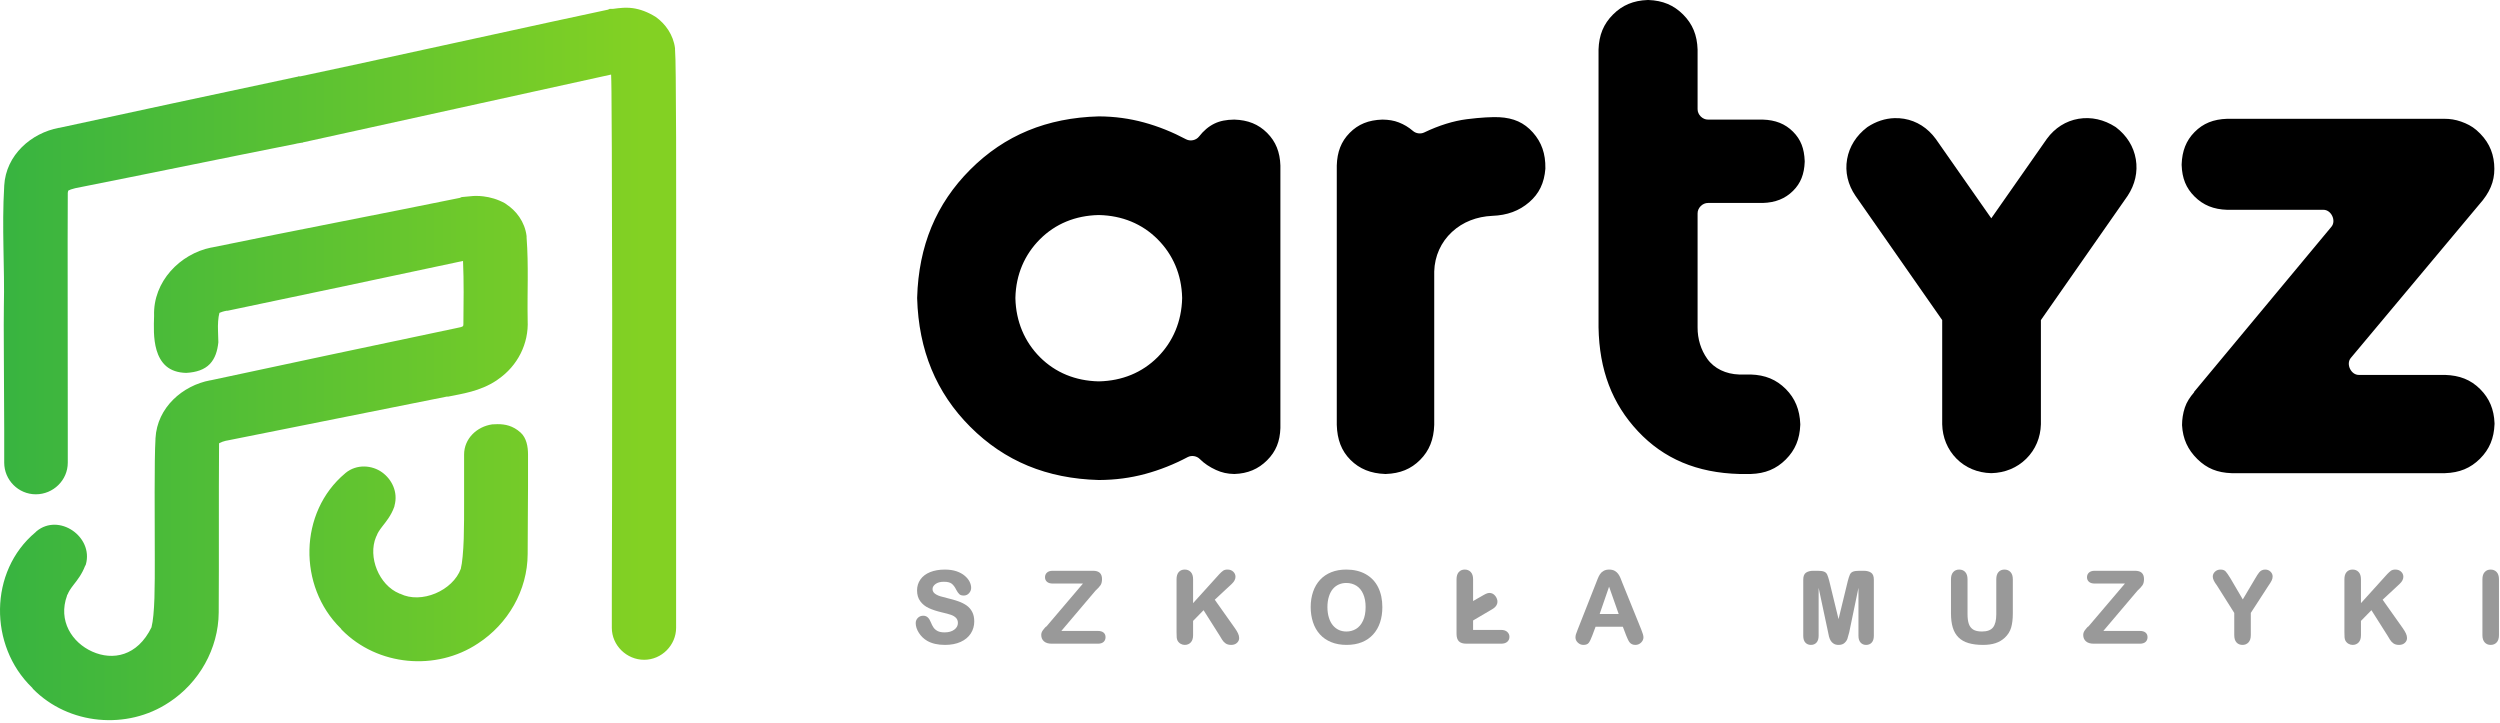
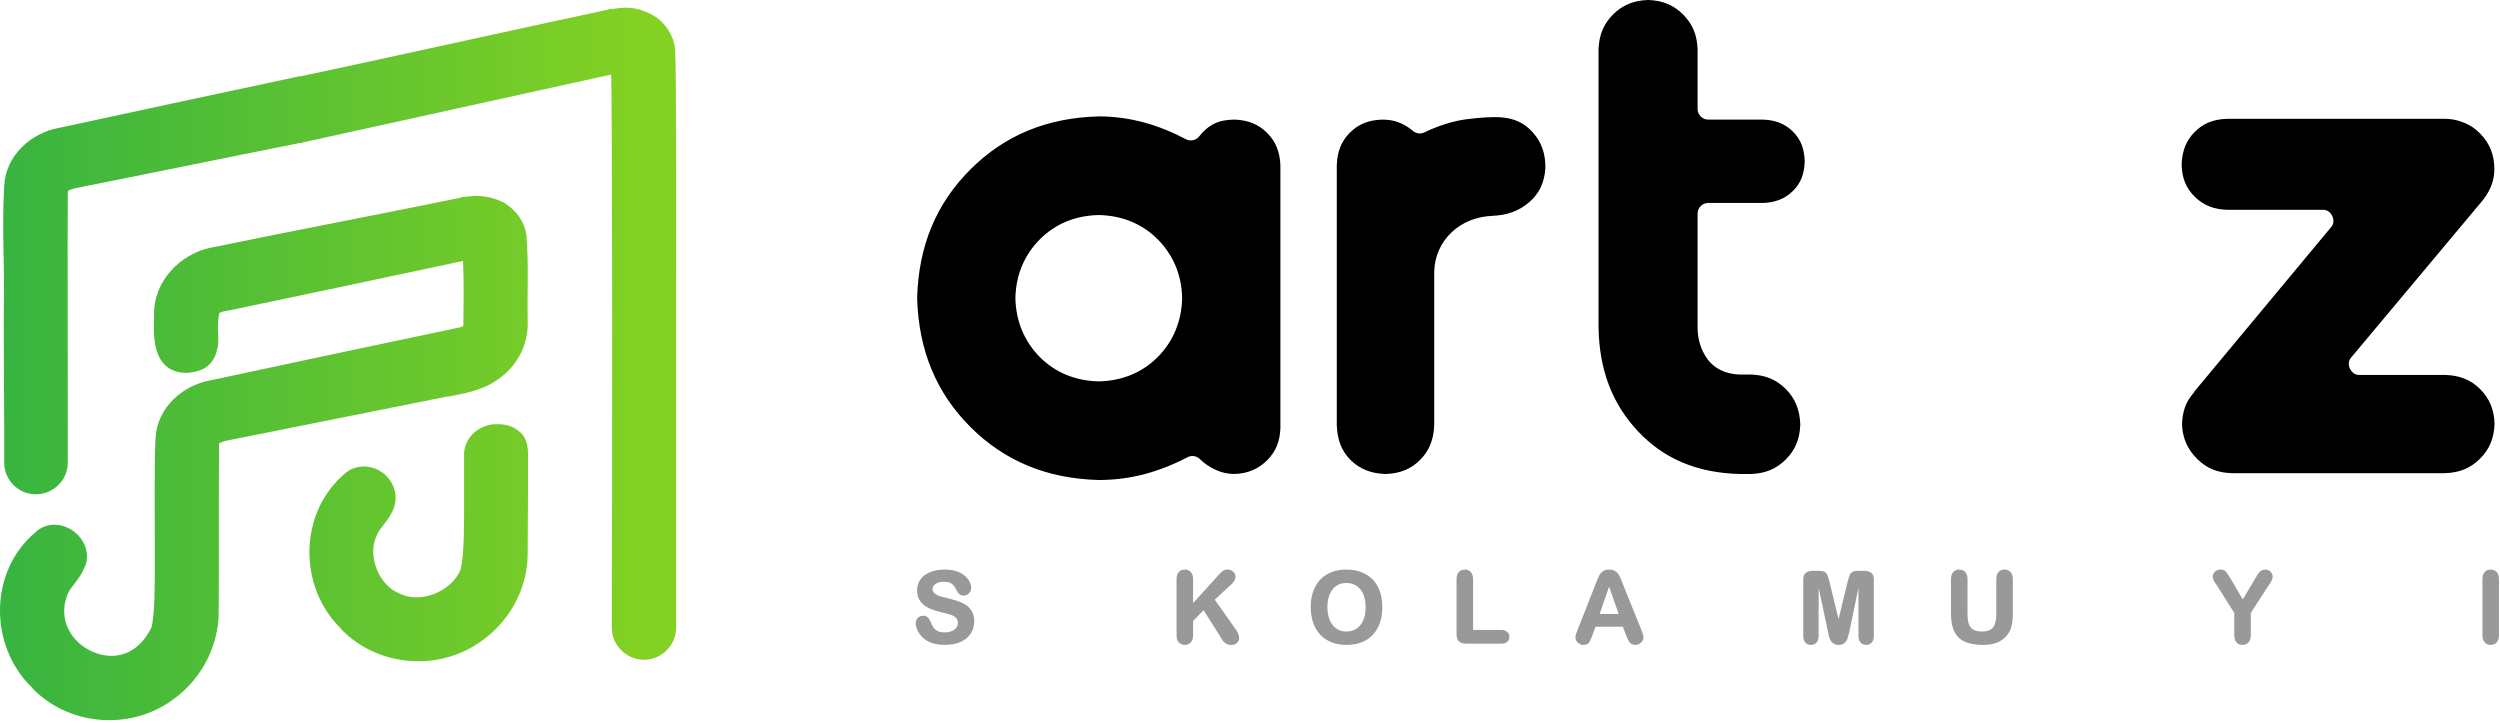
<svg xmlns="http://www.w3.org/2000/svg" width="100%" height="100%" viewBox="0 0 719 208" version="1.1" xml:space="preserve" style="fill-rule:evenodd;clip-rule:evenodd;stroke-linejoin:round;stroke-miterlimit:2;">
  <g id="svg4296">
    <path d="M280.196,178.719c-0,1.284 -0.335,2.44 -1,3.475c-0.669,1.031 -1.638,1.837 -2.91,2.415c-1.272,0.575 -2.772,0.866 -4.503,0.866c-2.078,-0 -3.794,-0.394 -5.144,-1.178c-0.978,-0.575 -1.768,-1.341 -2.375,-2.294c-0.603,-0.953 -0.906,-1.891 -0.906,-2.809c0,-0.572 0.203,-1.066 0.609,-1.485c0.407,-0.415 0.922,-0.625 1.554,-0.625c0.521,0 0.956,0.163 1.303,0.482c0.35,0.321 0.637,0.775 0.862,1.359c0.256,0.634 0.525,1.156 0.806,1.566c0.282,0.406 0.672,0.737 1.169,0.996c0.5,0.257 1.169,0.385 2.01,0.385c1.15,-0 2.075,-0.26 2.775,-0.781c0.696,-0.519 1.046,-1.163 1.046,-1.925c0,-0.607 -0.184,-1.097 -0.553,-1.475c-0.368,-0.375 -0.865,-0.672 -1.484,-0.882c-0.622,-0.212 -1.475,-0.44 -2.566,-0.69c-1.49,-0.35 -2.75,-0.763 -3.772,-1.238c-1.021,-0.475 -1.837,-1.131 -2.45,-1.969c-0.615,-0.837 -0.921,-1.878 -0.921,-3.112c-0,-1.178 0.325,-2.228 0.968,-3.147c0.647,-0.919 1.575,-1.622 2.785,-2.112c1.209,-0.488 2.622,-0.732 4.228,-0.732c1.284,0 2.403,0.163 3.356,0.485c0.953,0.325 1.747,0.759 2.381,1.3c0.635,0.54 1.1,1.112 1.397,1.715c0.297,0.6 0.444,1.191 0.444,1.766c-0,0.556 -0.2,1.062 -0.603,1.519c-0.403,0.456 -0.916,0.684 -1.531,0.684c-0.569,0 -0.994,-0.137 -1.282,-0.412c-0.284,-0.275 -0.575,-0.685 -0.865,-1.229c-0.366,-0.762 -0.788,-1.34 -1.263,-1.734c-0.475,-0.394 -1.244,-0.591 -2.312,-0.591c-0.991,0 -1.782,0.21 -2.369,0.632c-0.588,0.422 -0.881,0.912 -0.881,1.478c-0,0.353 0.097,0.656 0.287,0.912c0.194,0.257 0.469,0.482 0.828,0.678c0.357,0.197 0.728,0.354 1.11,0.469c0.381,0.113 1.059,0.294 2.037,0.541c1.106,0.259 2.135,0.553 3.088,0.887c0.956,0.332 1.772,0.741 2.456,1.222c0.681,0.485 1.219,1.103 1.606,1.86c0.391,0.753 0.585,1.662 0.585,2.728Z" style="fill:#999;fill-rule:nonzero;" />
-     <path d="M300.976,180.15l10.482,-12.322l-8.694,-0c-0.716,-0 -1.266,-0.166 -1.647,-0.497c-0.381,-0.331 -0.572,-0.769 -0.572,-1.306c0,-0.553 0.191,-1.003 0.569,-1.347c0.381,-0.347 0.931,-0.522 1.65,-0.522l11.606,-0c1.713,-0 2.569,0.794 2.569,2.384c-0,0.722 -0.134,1.291 -0.397,1.713c-0.266,0.422 -0.762,0.969 -1.497,1.644l-9.797,11.559l10.488,-0c0.719,-0 1.269,0.159 1.65,0.475c0.378,0.319 0.569,0.756 0.569,1.312c-0,0.569 -0.188,1.029 -0.563,1.369c-0.378,0.344 -0.928,0.516 -1.656,0.516l-13.25,-0c-0.988,-0 -1.738,-0.231 -2.253,-0.688c-0.516,-0.459 -0.772,-1.065 -0.772,-1.825c-0,-0.262 0.04,-0.503 0.125,-0.725c0.084,-0.222 0.194,-0.425 0.331,-0.609c0.134,-0.188 0.316,-0.413 0.544,-0.684c0.225,-0.269 0.397,-0.419 0.515,-0.447Z" style="fill:#999;fill-rule:nonzero;" />
    <path d="M343.133,166.597l0,6.869l7.572,-8.372c0.4,-0.418 0.753,-0.737 1.063,-0.956c0.306,-0.219 0.725,-0.331 1.256,-0.331c0.678,-0 1.234,0.203 1.659,0.609c0.428,0.406 0.641,0.897 0.641,1.472c-0,0.678 -0.344,1.347 -1.028,2.003l-4.928,4.591l5.731,8.094c0.416,0.584 0.734,1.109 0.953,1.575c0.219,0.462 0.331,0.915 0.331,1.356c0,0.531 -0.209,0.99 -0.628,1.381c-0.419,0.391 -0.975,0.588 -1.675,0.588c-0.644,-0 -1.172,-0.141 -1.581,-0.419c-0.409,-0.278 -0.75,-0.641 -1.022,-1.091c-0.275,-0.45 -0.506,-0.834 -0.697,-1.15l-4.634,-7.322l-3.013,3.075l0,4.103c0,0.922 -0.225,1.619 -0.672,2.091c-0.446,0.475 -1.021,0.713 -1.728,0.713c-0.415,-0 -0.809,-0.107 -1.184,-0.322c-0.372,-0.213 -0.669,-0.516 -0.888,-0.91c-0.131,-0.262 -0.212,-0.575 -0.243,-0.937c-0.028,-0.363 -0.044,-0.875 -0.044,-1.541l-0,-15.169c-0,-0.903 0.209,-1.593 0.631,-2.071c0.419,-0.479 0.994,-0.719 1.728,-0.719c0.713,-0 1.291,0.24 1.735,0.715c0.443,0.475 0.665,1.166 0.665,2.075Z" style="fill:#999;fill-rule:nonzero;" />
    <path d="M392.75,174.585c0,-1.453 -0.231,-2.706 -0.697,-3.759c-0.462,-1.053 -1.115,-1.844 -1.959,-2.372c-0.847,-0.528 -1.813,-0.794 -2.906,-0.794c-0.775,0 -1.494,0.147 -2.153,0.438c-0.66,0.294 -1.225,0.719 -1.7,1.278c-0.479,0.559 -0.857,1.287 -1.141,2.184c-0.284,0.897 -0.428,1.907 -0.428,3.025c-0,1.135 0.144,2.157 0.428,3.066c0.284,0.909 0.678,1.656 1.181,2.241c0.503,0.581 1.078,1.015 1.725,1.303c0.644,0.284 1.36,0.428 2.144,0.428c1,-0 1.916,-0.25 2.747,-0.744c0.831,-0.497 1.5,-1.275 2.003,-2.337c0.503,-1.063 0.756,-2.382 0.756,-3.957Zm-5.562,-10.778c2.172,0 4.04,0.447 5.612,1.335c1.572,0.89 2.76,2.146 3.563,3.775c0.8,1.628 1.2,3.525 1.2,5.696c-0,1.6 -0.219,3.063 -0.657,4.388c-0.437,1.322 -1.1,2.475 -1.981,3.453c-0.884,0.978 -1.969,1.728 -3.25,2.244c-1.284,0.519 -2.75,0.775 -4.403,0.775c-1.647,-0 -3.122,-0.263 -4.422,-0.794c-1.3,-0.531 -2.387,-1.281 -3.259,-2.25c-0.875,-0.969 -1.531,-2.128 -1.975,-3.478c-0.441,-1.35 -0.663,-2.806 -0.663,-4.366c0,-1.597 0.232,-3.065 0.691,-4.403c0.459,-1.34 1.134,-2.484 2.016,-3.434c0.884,-0.953 1.962,-1.678 3.228,-2.185c1.268,-0.503 2.703,-0.756 4.3,-0.756" style="fill:#999;fill-rule:nonzero;" />
    <path d="M423.661,166.597l-0,14.566l8.065,0c0.753,0 1.338,0.191 1.756,0.572c0.419,0.381 0.632,0.856 0.632,1.425c-0,0.581 -0.21,1.056 -0.622,1.419c-0.413,0.365 -1.003,0.547 -1.766,0.547l-9.978,-0c-0.994,-0 -1.716,-0.229 -2.169,-0.685c-0.45,-0.456 -0.678,-1.169 -0.678,-2.131l0,-15.713c0,-0.9 0.216,-1.59 0.647,-2.071c0.431,-0.479 1.003,-0.719 1.713,-0.719c0.712,-0 1.29,0.24 1.734,0.715c0.444,0.475 0.666,1.166 0.666,2.075Z" style="fill:#999;fill-rule:nonzero;" />
    <path d="M460.061,176.584l5.472,0l-2.763,-7.853l-2.709,7.853Zm7.619,6.159l-0.947,-2.487l-7.85,-0l-0.907,2.434c-0.39,1.047 -0.737,1.772 -1.04,2.175c-0.306,0.407 -0.822,0.61 -1.544,0.61c-0.612,-0 -1.147,-0.219 -1.603,-0.653c-0.456,-0.435 -0.684,-0.935 -0.684,-1.497c-0,-0.313 0.046,-0.619 0.137,-0.916c0.094,-0.297 0.253,-0.725 0.478,-1.287l5.219,-13.247c0.15,-0.382 0.331,-0.844 0.541,-1.385c0.212,-0.54 0.443,-1 0.696,-1.378c0.257,-0.378 0.6,-0.69 1.035,-0.934c0.434,-0.247 0.962,-0.369 1.584,-0.369c0.631,0 1.163,0.122 1.594,0.366c0.431,0.247 0.778,0.556 1.034,0.928c0.257,0.375 0.46,0.74 0.61,1.103c0.147,0.359 0.343,0.856 0.581,1.484l5.391,13.316c0.434,1.041 0.65,1.806 0.65,2.291c-0,0.55 -0.225,1.05 -0.675,1.5c-0.454,0.453 -1.004,0.678 -1.654,0.678c-0.384,-0 -0.712,-0.069 -0.987,-0.207c-0.275,-0.137 -0.5,-0.318 -0.678,-0.543c-0.178,-0.225 -0.36,-0.55 -0.547,-0.972c-0.184,-0.422 -0.328,-0.76 -0.434,-1.01" style="fill:#999;fill-rule:nonzero;" />
    <path d="M525.684,181.489l-2.647,-12.437l0,13.8c0,0.846 -0.2,1.493 -0.603,1.943c-0.403,0.453 -0.941,0.678 -1.616,0.678c-0.656,0 -1.19,-0.221 -1.597,-0.665c-0.403,-0.441 -0.606,-1.094 -0.606,-1.956l0,-16.144c0,-0.988 0.266,-1.66 0.8,-2.016c0.535,-0.356 1.228,-0.537 2.085,-0.537l1.281,-0c0.809,-0 1.419,0.084 1.825,0.247c0.409,0.162 0.706,0.443 0.89,0.843c0.185,0.4 0.385,1.016 0.604,1.85l2.665,10.966l2.663,-10.966c0.218,-0.834 0.418,-1.45 0.603,-1.85c0.184,-0.4 0.481,-0.681 0.89,-0.843c0.407,-0.163 1.019,-0.247 1.829,-0.247l1.281,-0c0.853,-0 1.55,0.181 2.084,0.54c0.535,0.357 0.803,1.028 0.803,2.013l0,16.144c0,0.846 -0.203,1.493 -0.606,1.943c-0.403,0.453 -0.944,0.678 -1.628,0.678c-0.647,0 -1.172,-0.225 -1.581,-0.675c-0.407,-0.45 -0.61,-1.096 -0.61,-1.946l0,-13.8l-2.656,12.787c-0.209,0.825 -0.384,1.453 -0.531,1.884c-0.147,0.429 -0.428,0.829 -0.838,1.197c-0.409,0.369 -0.978,0.553 -1.703,0.553c-0.55,0 -1.015,-0.118 -1.397,-0.356c-0.381,-0.237 -0.672,-0.534 -0.875,-0.89c-0.203,-0.354 -0.359,-0.735 -0.468,-1.138c-0.11,-0.403 -0.222,-0.937 -0.341,-1.6Z" style="fill:#999;fill-rule:nonzero;" />
    <path d="M561.101,176.408l0,-9.812c0,-0.9 0.216,-1.591 0.647,-2.069c0.431,-0.478 1,-0.719 1.713,-0.719c0.734,0 1.318,0.241 1.75,0.722c0.434,0.478 0.65,1.169 0.65,2.066l-0,10.034c-0,1.122 0.118,2.044 0.359,2.76c0.237,0.718 0.653,1.272 1.244,1.656c0.593,0.384 1.443,0.575 2.55,0.575c1.506,-0 2.568,-0.397 3.187,-1.191c0.619,-0.793 0.928,-2.031 0.928,-3.715l0,-10.119c0,-0.909 0.213,-1.603 0.638,-2.075c0.428,-0.475 1,-0.713 1.719,-0.713c0.712,0 1.29,0.238 1.734,0.713c0.444,0.475 0.666,1.169 0.666,2.075l-0,9.812c-0,1.616 -0.16,2.979 -0.482,4.082c-0.322,1.106 -0.937,2.084 -1.847,2.934c-0.768,0.709 -1.665,1.228 -2.687,1.559c-1.022,0.329 -2.209,0.491 -3.563,0.491c-1.609,0 -3,-0.175 -4.171,-0.525c-1.172,-0.35 -2.132,-0.897 -2.882,-1.641c-0.747,-0.746 -1.293,-1.687 -1.637,-2.828c-0.344,-1.137 -0.516,-2.497 -0.516,-4.072" style="fill:#999;fill-rule:nonzero;" />
-     <path d="M600.651,180.15l10.482,-12.322l-8.694,-0c-0.716,-0 -1.266,-0.166 -1.647,-0.497c-0.381,-0.331 -0.572,-0.769 -0.572,-1.306c0,-0.553 0.191,-1.003 0.569,-1.347c0.381,-0.347 0.931,-0.522 1.65,-0.522l11.606,-0c1.713,-0 2.569,0.794 2.569,2.384c-0,0.722 -0.134,1.291 -0.397,1.713c-0.266,0.422 -0.762,0.969 -1.497,1.644l-9.797,11.559l10.488,-0c0.719,-0 1.269,0.159 1.65,0.475c0.378,0.319 0.569,0.756 0.569,1.312c-0,0.569 -0.188,1.029 -0.563,1.369c-0.378,0.344 -0.928,0.516 -1.656,0.516l-13.25,-0c-0.988,-0 -1.738,-0.231 -2.253,-0.688c-0.516,-0.459 -0.772,-1.065 -0.772,-1.825c-0,-0.262 0.04,-0.503 0.125,-0.725c0.084,-0.222 0.194,-0.425 0.331,-0.609c0.134,-0.188 0.316,-0.413 0.541,-0.684c0.228,-0.269 0.4,-0.419 0.518,-0.447Z" style="fill:#999;fill-rule:nonzero;" />
    <path d="M642.573,182.672l0,-6.391l-4.981,-7.9c-0.416,-0.54 -0.719,-1.019 -0.909,-1.431c-0.194,-0.413 -0.288,-0.784 -0.288,-1.119c0,-0.547 0.213,-1.022 0.641,-1.422c0.428,-0.4 0.953,-0.6 1.578,-0.6c0.662,0 1.156,0.178 1.484,0.538c0.325,0.356 0.788,1.022 1.382,1.994l3.546,6.053l3.591,-6.053c0.231,-0.382 0.428,-0.707 0.591,-0.975c0.162,-0.266 0.343,-0.522 0.547,-0.76c0.2,-0.24 0.44,-0.434 0.718,-0.581c0.282,-0.144 0.613,-0.216 1,-0.216c0.603,0 1.113,0.197 1.522,0.597c0.41,0.397 0.613,0.856 0.613,1.369c-0,0.403 -0.094,0.797 -0.282,1.184c-0.19,0.388 -0.54,0.95 -1.053,1.691l-4.943,7.625l-0,6.397c-0,0.912 -0.222,1.606 -0.669,2.084c-0.447,0.478 -1.019,0.719 -1.716,0.719c-0.715,-0 -1.287,-0.234 -1.722,-0.706c-0.434,-0.472 -0.65,-1.169 -0.65,-2.097Z" style="fill:#999;fill-rule:nonzero;" />
-     <path d="M679.011,166.597l0,6.869l7.572,-8.372c0.4,-0.418 0.753,-0.737 1.063,-0.956c0.306,-0.219 0.725,-0.331 1.256,-0.331c0.678,-0 1.234,0.203 1.659,0.609c0.429,0.406 0.641,0.897 0.641,1.472c0,0.678 -0.344,1.347 -1.028,2.003l-4.928,4.591l5.731,8.094c0.416,0.584 0.734,1.109 0.953,1.575c0.222,0.462 0.331,0.915 0.331,1.356c0,0.531 -0.209,0.99 -0.628,1.381c-0.418,0.391 -0.975,0.588 -1.675,0.588c-0.643,-0 -1.172,-0.141 -1.581,-0.419c-0.409,-0.278 -0.75,-0.641 -1.022,-1.091c-0.272,-0.45 -0.506,-0.834 -0.697,-1.15l-4.634,-7.322l-3.013,3.075l0,4.103c0,0.922 -0.221,1.619 -0.668,2.091c-0.447,0.475 -1.025,0.713 -1.732,0.713c-0.415,-0 -0.809,-0.107 -1.184,-0.322c-0.372,-0.213 -0.669,-0.516 -0.887,-0.91c-0.132,-0.262 -0.213,-0.575 -0.244,-0.937c-0.028,-0.363 -0.044,-0.875 -0.044,-1.541l0,-15.169c0,-0.903 0.209,-1.593 0.631,-2.071c0.419,-0.479 0.994,-0.719 1.728,-0.719c0.713,-0 1.291,0.24 1.735,0.715c0.444,0.475 0.665,1.166 0.665,2.075Z" style="fill:#999;fill-rule:nonzero;" />
    <path d="M713.945,182.672l0,-16.075c0,-0.903 0.219,-1.594 0.653,-2.072c0.435,-0.478 1.003,-0.716 1.707,-0.716c0.712,0 1.29,0.238 1.734,0.713c0.444,0.475 0.666,1.165 0.666,2.075l-0,16.075c-0,0.915 -0.222,1.609 -0.663,2.087c-0.437,0.475 -1.019,0.716 -1.737,0.716c-0.697,-0 -1.266,-0.241 -1.704,-0.722c-0.437,-0.478 -0.656,-1.172 -0.656,-2.081" style="fill:#999;fill-rule:nonzero;" />
-     <path d="M544.891,33.972c-2.712,0.078 -5.362,0.946 -7.769,2.537c-0.043,0.028 -0.084,0.056 -0.125,0.088c-3.096,2.343 -5.128,5.518 -5.771,9.175c-0.65,3.675 0.221,7.353 2.418,10.562c0.007,0.006 0.01,0.016 0.016,0.022l24.916,35.697l-0,29.965c0.093,3.8 1.506,7.247 4.103,9.879c2.612,2.643 6.09,4.078 9.953,4.181l0.128,-0c3.866,-0.103 7.356,-1.531 10.006,-4.166c2.647,-2.625 4.097,-6.081 4.197,-9.89l0,-29.969l24.916,-35.697c0.012,-0.019 0.025,-0.038 0.037,-0.053c2.119,-3.21 2.96,-6.856 2.347,-10.51c-0.612,-3.662 -2.628,-6.846 -5.716,-9.193c-0.053,-0.038 -0.103,-0.072 -0.156,-0.107c-3.272,-2.106 -6.94,-2.946 -10.597,-2.334c-3.665,0.616 -6.831,2.647 -9.103,5.753c-0.012,0.016 -0.022,0.031 -0.031,0.044l-15.966,22.825l-15.962,-22.825c-0.01,-0.016 -0.022,-0.028 -0.035,-0.044c-2.275,-3.103 -5.428,-5.137 -9.081,-5.753c-0.909,-0.153 -1.822,-0.212 -2.725,-0.187" style="fill-rule:nonzero;" />
    <path d="M315.891,61.848c0.078,-0.003 0.153,-0.003 0.231,-0c6.581,0.159 12.341,2.497 16.794,6.95c4.431,4.431 6.906,10.175 7.065,16.794c0.004,0.075 0.004,0.153 0,0.231c-0.159,6.615 -2.612,12.456 -7.065,16.909c-4.453,4.45 -10.213,6.791 -16.794,6.947c-0.078,0.003 -0.153,0.003 -0.231,0c-6.581,-0.156 -12.341,-2.497 -16.794,-6.947c-4.45,-4.453 -6.906,-10.294 -7.066,-16.909c-0.003,-0.078 -0.003,-0.156 0,-0.231c0.16,-6.619 2.635,-12.363 7.066,-16.794c4.453,-4.453 10.213,-6.791 16.794,-6.95m324.637,-27.681c-3.953,0.128 -6.906,1.312 -9.381,3.821c-2.441,2.475 -3.569,5.454 -3.706,9.266c-0,0.044 -0.003,0.075 -0,0.116c-0.003,0.04 -0,0.075 -0,0.115c0.134,3.791 1.253,6.6 3.706,9.035c2.494,2.478 5.459,3.703 9.381,3.822l27.678,-0c2.254,-0.032 3.76,3.134 2.319,4.865l-39.494,47.485l0,0.115c-1.193,1.406 -2.125,2.785 -2.665,4.4c-0.569,1.703 -0.8,3.416 -0.81,4.981l0,0.116c0.222,3.916 1.638,7.003 4.4,9.728c2.744,2.703 5.772,3.916 9.844,4.053c0.044,0.003 0.075,0 0.116,0l61.269,0c4.159,-0.131 7.343,-1.437 10.075,-4.168c2.706,-2.707 4.015,-5.863 4.168,-9.96c0,-0.044 0.003,-0.075 0,-0.115c0.003,-0.044 0,-0.075 0,-0.116c-0.153,-3.988 -1.475,-7.169 -4.168,-9.847c-2.713,-2.691 -5.875,-3.916 -10.075,-4.053l-24.785,-0c-2.253,0.031 -3.759,-3.134 -2.319,-4.863l37.991,-45.403c2.634,-3.356 3.569,-6.593 3.241,-10.422c-0.322,-3.796 -1.916,-6.968 -5.094,-9.728c-1.309,-1.125 -2.772,-1.856 -4.403,-2.434c-1.625,-0.572 -3.169,-0.813 -4.863,-0.809l-62.425,-0Zm-209.4,-0.463c-1.972,-0.075 -5.134,0.053 -9.265,0.578c-3.85,0.491 -7.972,1.763 -12.275,3.822c-1.047,0.497 -2.378,0.306 -3.244,-0.462c-1.275,-1.097 -2.547,-1.841 -4.053,-2.432c-1.4,-0.55 -2.931,-0.79 -4.635,-0.812l-0.115,-0c-3.95,0.128 -6.903,1.312 -9.381,3.822c-2.466,2.5 -3.591,5.509 -3.704,9.381l0,74.587c0.122,4.213 1.329,7.466 3.938,10.075c2.606,2.61 5.853,3.907 9.959,4.054c0.082,0.003 0.147,-0 0.232,-0c4.1,-0.147 7.212,-1.419 9.843,-4.054c2.635,-2.634 3.928,-5.906 4.053,-10.075c0.004,-0.04 0,-0.075 0,-0.115l0,-44.01c0.122,-4.406 1.932,-8.415 5.097,-11.35c3.147,-2.918 7.163,-4.425 11.582,-4.634c4.303,-0.162 7.734,-1.412 10.656,-3.937c2.831,-2.45 4.309,-5.507 4.631,-9.613c0.003,-0.044 0,-0.075 0,-0.116c0.069,-4.19 -1.078,-7.481 -3.587,-10.309c-2.519,-2.834 -5.519,-4.184 -9.732,-4.4Zm-115.122,-0.231c-14.925,0.406 -27.068,5.412 -36.946,15.287c-9.847,9.85 -14.857,21.963 -15.288,36.832c0.003,0.037 0,0.075 0,0.115c0,0.038 0.003,0.075 0,0.116c0.431,14.869 5.447,27.103 15.288,36.944c9.878,9.875 22.021,14.881 36.946,15.287c0.041,0.003 0.075,0 0.116,0c4.666,-0.025 9.022,-0.609 13.203,-1.734c4.25,-1.147 8.372,-2.791 12.278,-4.866c1.119,-0.572 2.597,-0.325 3.472,0.578c1.244,1.25 2.841,2.31 4.635,3.128c1.712,0.782 3.293,1.119 5.212,1.16l0.116,-0c3.803,-0.128 6.84,-1.4 9.381,-3.941c2.537,-2.537 3.694,-5.419 3.822,-9.262l-0,-75.4c-0.003,-0.041 -0,-0.075 -0,-0.116c-0.128,-3.85 -1.31,-6.866 -3.822,-9.381c-2.516,-2.513 -5.531,-3.694 -9.381,-3.822c-0.041,-0 -0.075,0.003 -0.116,-0c-2.197,0.025 -4.059,0.369 -5.675,1.159c-1.678,0.822 -3.122,2.063 -4.403,3.706c-0.841,1.085 -2.488,1.444 -3.706,0.81c-3.928,-2.085 -7.963,-3.719 -12.16,-4.863c-4.137,-1.128 -8.403,-1.709 -12.856,-1.737l-0.116,-0Zm157.86,-33.472c-4.1,0.156 -7.256,1.466 -9.96,4.169c-2.734,2.734 -4.037,5.915 -4.168,10.078l-0,79.912c0.212,12.25 3.915,21.963 11.35,29.882c7.378,7.865 16.918,11.953 29.184,12.278c0.041,-0 0.075,-0.003 0.116,-0l3.128,-0c4.159,-0.135 7.344,-1.438 10.075,-4.172c2.706,-2.703 4.015,-5.86 4.169,-9.96c-0,-0.084 0.003,-0.15 -0,-0.231c-0.157,-4.106 -1.488,-7.397 -4.169,-10.075c-2.731,-2.734 -5.916,-4.037 -10.075,-4.172l-3.244,0c-0.037,0.003 -0.078,0.003 -0.116,0c-3.743,-0.122 -7.131,-1.672 -9.15,-4.515c-1.828,-2.578 -2.793,-5.7 -2.778,-9.035l0,-32.775c-0.028,-1.584 1.428,-3.037 3.01,-3.012l15.637,-0c0.041,-0 0.075,0.003 0.116,-0c3.612,-0.116 6.409,-1.219 8.684,-3.475c2.231,-2.21 3.228,-4.853 3.36,-8.338c-0.004,-0.087 0.003,-0.147 -0,-0.231c-0.132,-3.597 -1.116,-6.212 -3.36,-8.456c-2.269,-2.269 -5.065,-3.363 -8.684,-3.475l-15.753,-0c-1.582,0.028 -3.035,-1.428 -3.01,-3.01l0,-17.14c-0.134,-4.163 -1.437,-7.344 -4.172,-10.078c-2.703,-2.703 -5.859,-4.013 -9.959,-4.169c-0.081,-0.003 -0.147,0.003 -0.231,-0" style="fill-rule:nonzero;" />
-     <path d="M427.908,170.583c-0.353,0.078 -0.807,0.306 -1.2,0.534l-3.732,2.131l0,5.597l6.132,-3.6c0.787,-0.453 1.275,-0.975 1.465,-1.597c0.191,-0.621 0.091,-1.25 -0.265,-1.865c-0.353,-0.61 -0.838,-1.063 -1.469,-1.2c-0.313,-0.069 -0.578,-0.078 -0.931,-0Z" style="fill:#999;fill-rule:nonzero;" />
    <path d="M179.127,2.243l0,0.004c-0.946,0.05 -1.862,0.171 -2.859,0.306c-0.037,0.003 -0.069,-0 -0.1,-0c-0.112,0.019 -0.209,0.009 -0.309,0.003c-0.1,-0.013 -0.197,-0.019 -0.307,-0.003c-0.065,-0.003 -0.134,-0.003 -0.203,-0c-0.015,0.003 -0.1,0.075 -0.203,0.103l-0.103,-0c-0.037,0.037 -0.069,0.069 -0.103,0.103c-9.313,1.916 -78.919,17.241 -88.547,19.2c-0.012,0 -0.091,-0.003 -0.103,0c-0.009,0 -0.094,-0.003 -0.1,0l-0.409,0c-0.038,0.038 -0.069,0.066 -0.104,0.097l-0.1,-0c-23.896,5.056 -48.09,10.303 -68.531,14.709l-0.103,0c-7.894,1.478 -15.241,7.753 -15.728,16.647c-0.013,0.219 -0.009,0.247 -0,0.113c-0.722,11.903 0.166,23.415 -0.1,34.609c-0.066,1.844 -0.025,7.472 -0,14.503c0.022,7.013 0.081,15.094 0.1,21.038l-0,9.397c-0,4.953 4.047,9.09 9.091,9.09c5.021,0 9.19,-4.062 9.19,-9.09l0,-9.191c0.022,-19.281 -0.097,-55.384 0,-68.428c0.088,-0.703 0.116,-0.591 0.306,-0.716c0.191,-0.125 0.822,-0.365 1.841,-0.612c21.184,-4.2 42.288,-8.575 63.422,-12.766l0.103,0c0.072,-0.037 0.138,-0.066 0.203,-0.1l0.103,0c0.294,-0.062 0.738,-0.112 1.225,-0.203l0.307,-0c0.034,-0.041 0.068,-0.069 0.1,-0.103c8.071,-1.725 80.884,-17.847 88.653,-19.51c0.037,1.107 0.078,2.182 0.103,5.004c0.031,4.093 0.081,9.671 0.1,16.24c0.044,13.131 0.09,30.188 0.103,47.491c0.019,34.569 -0.066,75.397 -0.103,81.094c-0,0.128 -0,0.2 -0,0.096l-0,9.191c-0,5.056 4.262,9.194 9.294,9.194c5.05,-0 9.193,-4.21 9.193,-9.194l0,-9.191c-0.015,-5.256 -0.015,-46.831 0,-82.518c0.007,-17.85 0.041,-35.628 0,-49.332c-0.025,-6.85 -0.062,-12.79 -0.103,-17.159c-0.04,-4.319 -0.103,-6.8 -0.206,-8.172l-0,-0.303c-0.475,-3.847 -2.769,-7.034 -5.513,-8.987c-2.368,-1.488 -4.546,-2.25 -6.637,-2.554c-0.628,-0.087 -1.275,-0.125 -1.922,-0.125c-0.316,0 -0.628,0.01 -0.941,0.025Zm-43.1,54.125l0.004,0.007l-3.269,0.306c-0.072,0.041 -0.141,0.066 -0.206,0.103l-0.1,0c-0.041,0.034 -0.072,0.066 -0.104,0.103c-23.762,4.853 -47.659,9.397 -71.493,14.3l-0.1,0c-8.988,1.819 -16.766,9.791 -16.444,19.606c-0.003,-0.059 -0.006,-0.071 -0,0.107c-0.078,2.753 -0.266,6.456 0.712,9.803c0.497,1.69 1.35,3.375 2.76,4.597c1.409,1.218 3.356,1.89 5.719,1.94l0.103,0c2.893,-0.168 5.209,-0.947 6.74,-2.556c1.532,-1.606 2.182,-3.772 2.45,-6.228l-0.1,-3.269c-0.081,-1.925 0.044,-3.884 0.407,-5.209c0.293,-0.15 1.184,-0.46 2.043,-0.61l0.307,0c22.553,-4.725 45.087,-9.481 67.612,-14.3c0.013,0 0.031,0 0.044,0.004c0.019,-0 0.034,-0 0.056,-0.004c0.259,5.9 0.169,11.9 0.103,18.079l0,0.1c-0.025,0.359 -0.034,0.493 -0.203,0.612c-0.197,0.138 -0.866,0.353 -1.841,0.509c-24.703,5.225 -49.606,10.457 -70.675,15.013l-0.1,-0c-7.9,1.484 -15.243,7.766 -15.731,16.65c-0.009,0.159 -0.009,0.219 -0.003,0.187c-0.372,6.313 -0.2,22.797 -0.2,34.741c0,3.372 0.016,7.409 -0.103,11.028c-0.113,3.575 -0.409,6.769 -0.816,8.272c-0.012,0.047 0,0.1 0,0.1c-2.062,4.263 -4.884,6.634 -7.862,7.659c-3.035,1.044 -6.266,0.694 -9.194,-0.612c-5.822,-2.597 -9.922,-8.878 -7.253,-16.134c0.003,-0.041 0.003,-0.069 -0,-0.104c0.081,-0.093 0.15,-0.196 0.206,-0.309c0.175,-0.531 0.747,-1.503 1.735,-2.756c0.984,-1.25 2.368,-3.003 3.268,-5.416c0.016,-0.044 0.088,-0.062 0.103,-0.097c0.032,-0.093 0.085,-0.24 0.104,-0.309c2.196,-7.925 -7.757,-14.809 -14.197,-9.5c-0.038,0.037 -0.072,0.069 -0.103,0.106l-0.204,0.2c-13.443,11.235 -13.412,32.647 -1.021,44.631c0.062,0.075 0.131,0.144 0.206,0.204c0.015,0.037 -0.013,0.093 -0,0.1c0.031,0.037 0.062,0.068 0.1,0.103c10.234,10.387 27.084,11.903 39.115,3.881c8.616,-5.591 14.229,-15.413 14.3,-25.838l0,-0.103c0.11,-16.1 -0.021,-32.218 0.1,-48.206c-0.012,-0.506 -0.012,-0.328 0.307,-0.512c0.306,-0.175 1.003,-0.447 1.737,-0.613l0.103,0c21.147,-4.194 42.203,-8.475 63.319,-12.666l0.409,0c3.844,-0.806 9.172,-1.465 13.994,-4.696c0.275,-0.185 0.394,-0.313 0.41,-0.307c5.562,-3.828 8.818,-10.2 8.475,-16.953c-0.004,-0.072 0.003,-0.137 -0,-0.206l-0,-0.103c-0.147,-7.5 0.309,-15.347 -0.307,-23.491c-0.003,-0.037 0.003,-0.069 0,-0.103l0,-0.306c-0.506,-4.122 -2.99,-7.363 -6.025,-9.291c-0.034,-0.04 -0.065,-0.075 -0.103,-0.103c-2.259,-1.241 -4.322,-1.794 -6.331,-2.041c-0.688,-0.087 -1.353,-0.121 -2.025,-0.121c-0.313,-0 -0.622,0.006 -0.938,0.021Zm5.516,65.679l0.003,-0c-4.419,0.646 -8.072,4.106 -8.072,8.681l0,13.381c0,3.147 0.016,7.141 -0.103,10.825c-0.115,3.641 -0.459,7.203 -0.815,8.475c-0.013,0.047 -0,0.106 -0,0.106c-2.288,6.375 -11.407,10.266 -17.466,7.25l-0.1,0c-0.078,-0.037 -0.138,-0.081 -0.206,-0.103c-5.778,-2.409 -9.05,-10.45 -6.638,-16.24c0.088,-0.122 0.156,-0.263 0.206,-0.407c0.2,-0.618 0.672,-1.415 1.635,-2.656c0.975,-1.259 2.475,-3.028 3.369,-5.516c0.056,-0.143 0.071,-0.206 0.1,-0.309c0.003,-0.037 0.003,-0.066 -0,-0.097c1.1,-3.962 -0.81,-7.612 -3.575,-9.603c-2.832,-2.037 -7.25,-2.484 -10.519,0.206c-0.035,0.035 -0.069,0.066 -0.1,0.097c-13.378,11.185 -13.55,32.516 -1.328,44.531c0.031,0.038 0.065,0.066 0.103,0.1c0.056,0.11 0.122,0.213 0.2,0.307c0.034,0.037 0.069,0.072 0.106,0.106c10.234,10.384 27.078,11.903 39.116,3.881c8.622,-5.597 14.265,-15.269 14.297,-25.737c0.112,-16.01 -0.019,-3.675 0.103,-19.51c0.003,-0.278 -0,-0.184 -0,-0.612l-0,-8.475c-0,-2.263 -0.435,-4.794 -2.147,-6.331c-2.206,-1.985 -4.456,-2.41 -6.597,-2.41c-0.531,0 -1.056,0.025 -1.572,0.06Z" style="fill:url(#_Linear1);fill-rule:nonzero;" />
  </g>
  <defs>
    <linearGradient id="_Linear1" x1="0" y1="0" x2="1" y2="0" gradientUnits="userSpaceOnUse" gradientTransform="matrix(183.013,0,0,-183.013,1.709,104.667)">
      <stop offset="0" style="stop-color:#38b440;stop-opacity:1" />
      <stop offset="1" style="stop-color:#83d123;stop-opacity:1" />
    </linearGradient>
  </defs>
</svg>